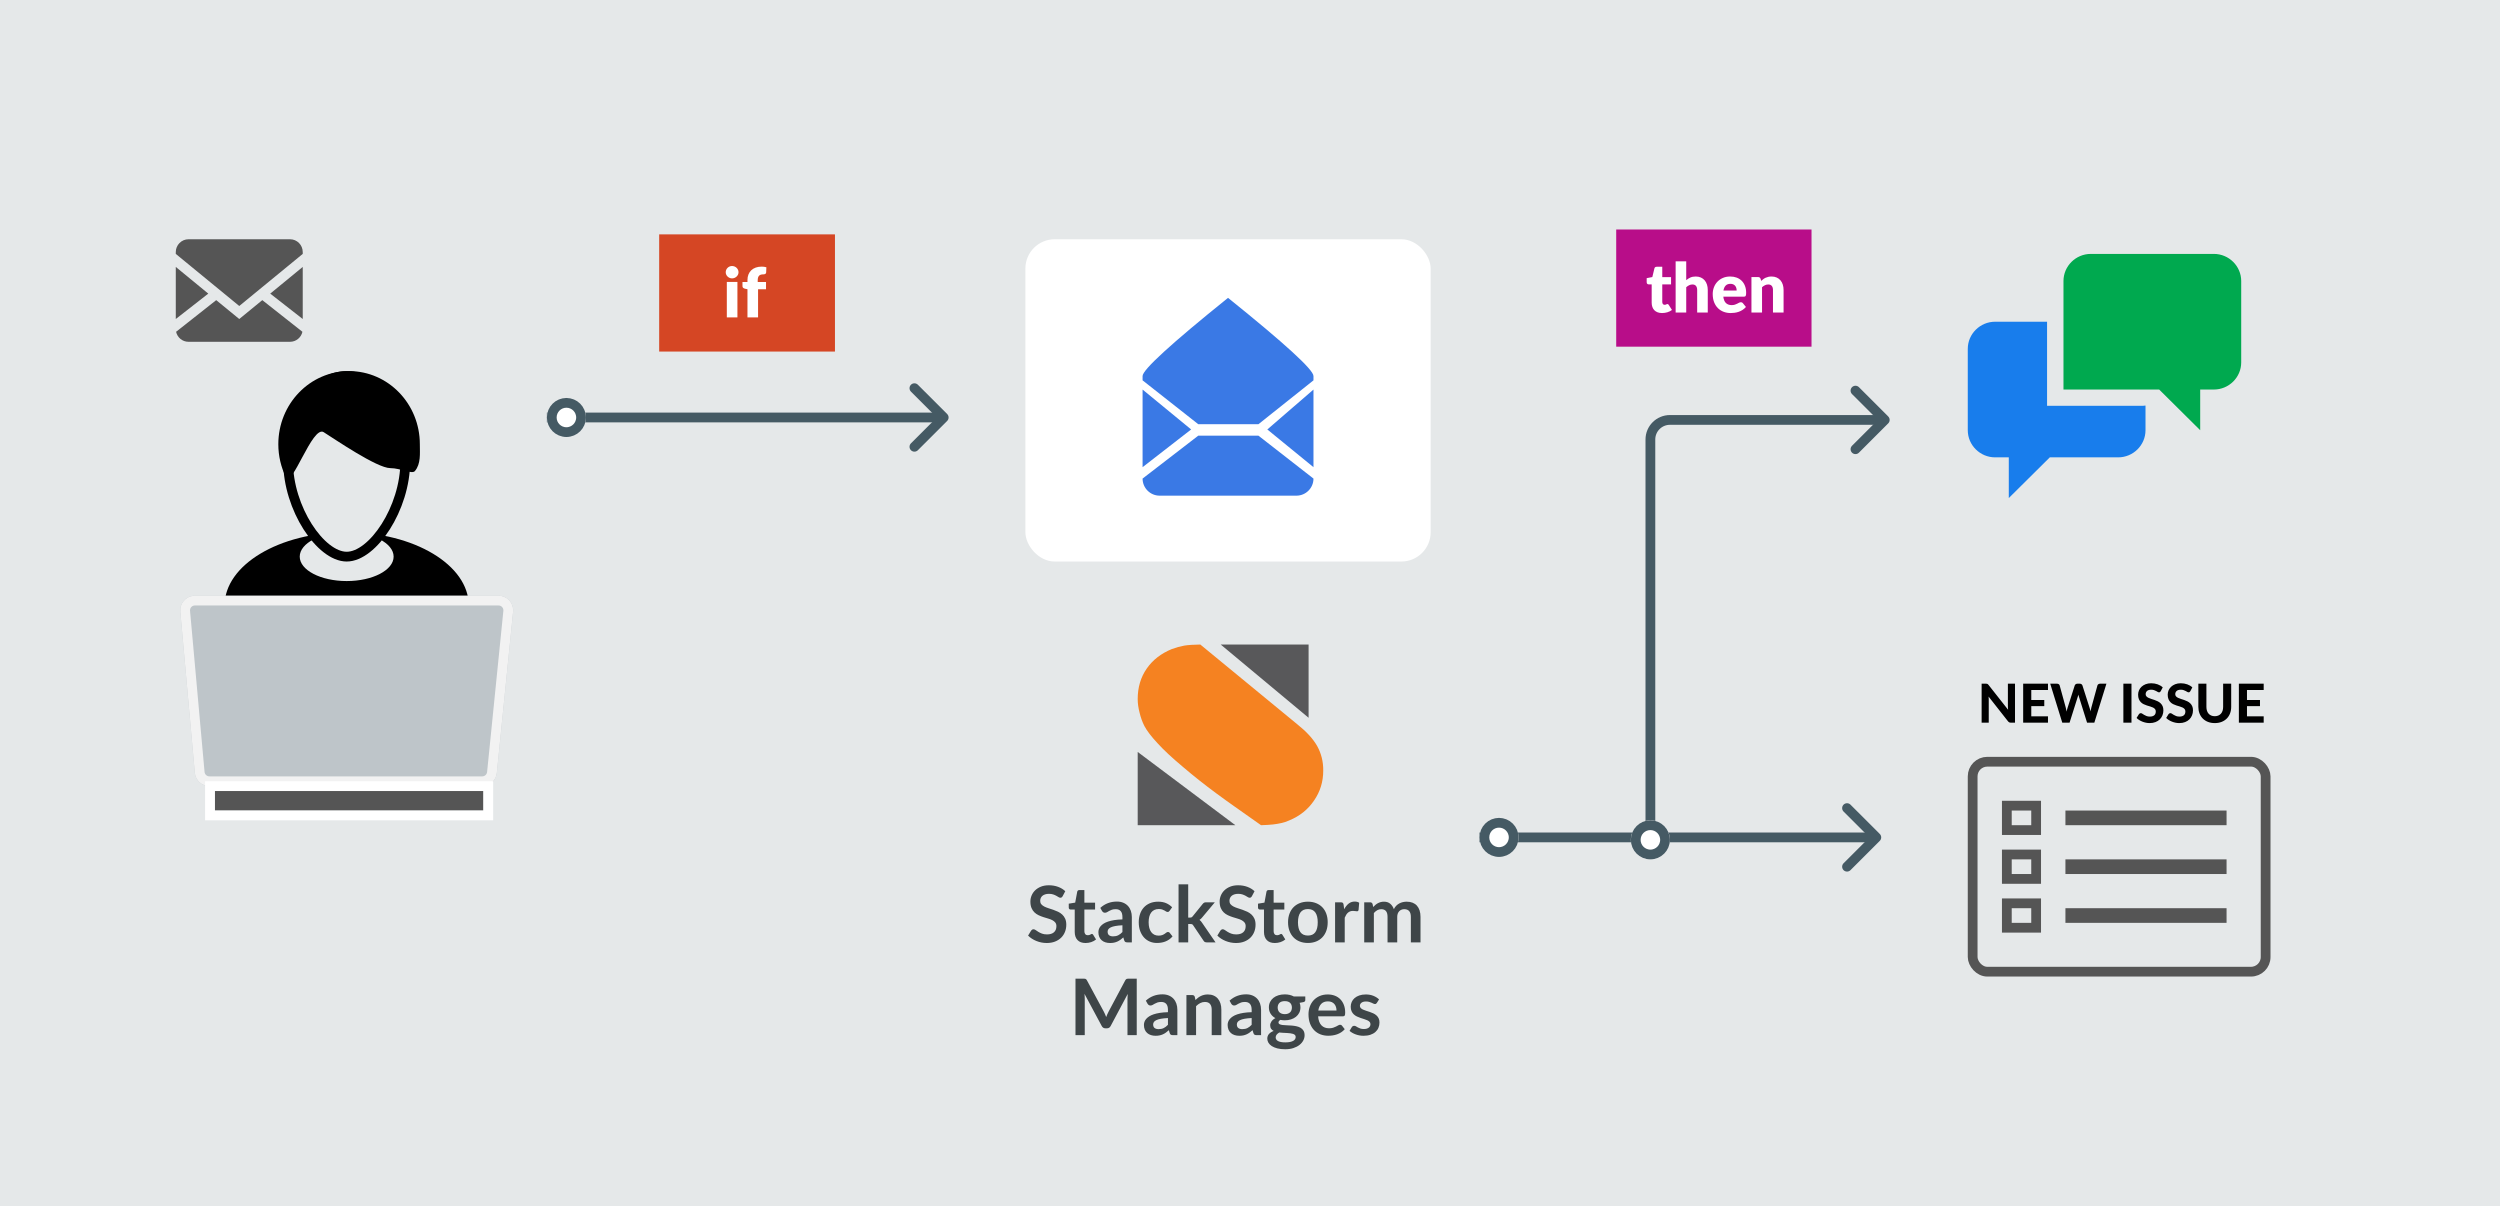
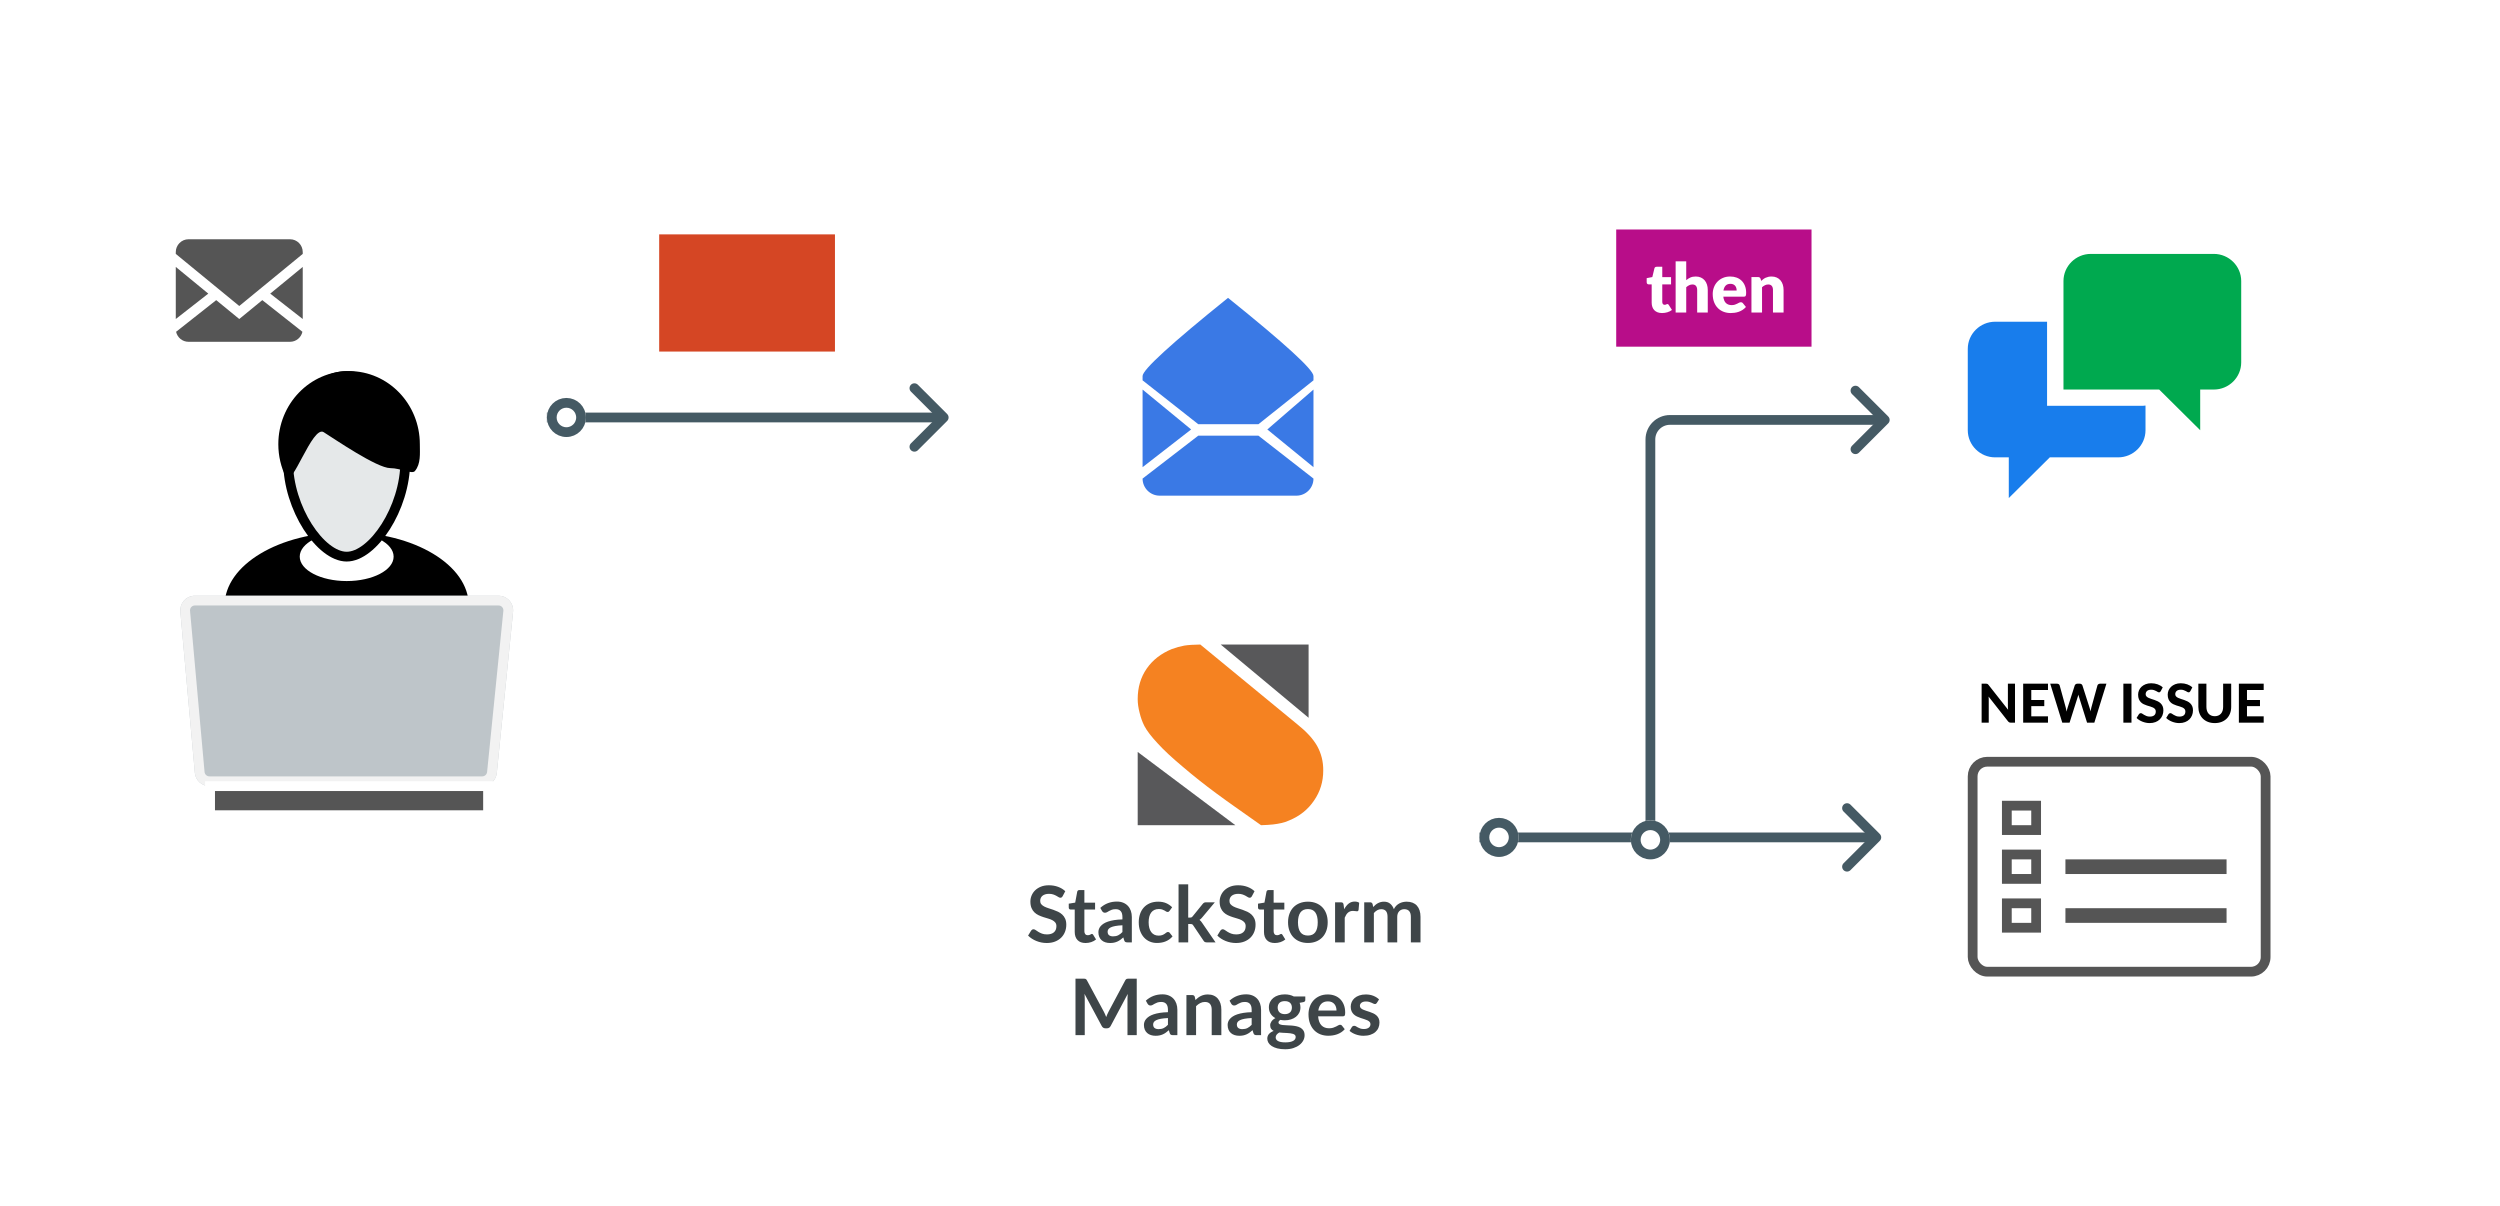
<svg xmlns="http://www.w3.org/2000/svg" xmlns:xlink="http://www.w3.org/1999/xlink" width="512" height="247" viewBox="0 0 512 247">
  <defs>
    <path id="stackstorm-manages-a" d="M4,20.125 C6.209,20.125 8,18.334 8,16.125 C8,13.916 6.209,12.125 4,12.125 C1.791,12.125 0,13.916 0,16.125 C0,18.334 1.791,20.125 4,20.125 Z" />
    <path id="stackstorm-manages-b" d="M4,20.125 C6.209,20.125 8,18.334 8,16.125 C8,13.916 6.209,12.125 4,12.125 C1.791,12.125 0,13.916 0,16.125 C0,18.334 1.791,20.125 4,20.125 Z" />
    <path id="stackstorm-manages-c" d="M3.916,46 L66.095,46 C67.752,46 69.095,47.343 69.095,49 C69.095,49.101 69.09,49.201 69.08,49.301 L65.749,82.301 C65.594,83.834 64.304,85 62.764,85 L6.889,85 C5.337,85 4.041,83.816 3.901,82.269 L0.928,49.269 C0.779,47.619 1.996,46.161 3.646,46.012 C3.736,46.004 3.826,46 3.916,46 Z" />
    <rect id="stackstorm-manages-d" width="55" height="4" x="8" y="86" />
    <circle id="stackstorm-manages-e" cx="4" cy="4" r="4" />
  </defs>
  <g fill="none" fill-rule="evenodd">
-     <rect width="512" height="247" fill="#E5E8E9" />
    <g transform="translate(36 47)">
      <g transform="translate(267 108.375)">
        <polyline stroke="#455A64" stroke-linecap="round" stroke-linejoin="round" stroke-width="2" points="75.271 10.125 81.271 16.125 75.271 22.125" />
        <path stroke="#455A64" stroke-width="2" d="M81.271,16.125 L0,16.125" />
        <use fill="#FFF" xlink:href="#stackstorm-manages-a" />
-         <path stroke="#455A64" stroke-width="2" d="M4,19.125 C5.657,19.125 7,17.782 7,16.125 C7,14.468 5.657,13.125 4,13.125 C2.343,13.125 1,14.468 1,16.125 C1,17.782 2.343,19.125 4,19.125 Z" />
+         <path stroke="#455A64" stroke-width="2" d="M4,19.125 C5.657,19.125 7,17.782 7,16.125 C7,14.468 5.657,13.125 4,13.125 C2.343,13.125 1,14.468 1,16.125 C1,17.782 2.343,19.125 4,19.125 " />
      </g>
      <g transform="translate(295)">
        <rect width="40" height="24" fill="#B80D89" />
        <path fill="#FFF" d="M9.391,17.112 C9.046,17.112 8.741,17.062 8.477,16.962 C8.214,16.861 7.992,16.719 7.812,16.535 C7.633,16.35 7.496,16.127 7.403,15.866 C7.31,15.605 7.263,15.313 7.263,14.991 L7.263,11.239 L6.647,11.239 C6.535,11.239 6.439,11.203 6.36,11.13 C6.281,11.058 6.241,10.952 6.241,10.812 L6.241,9.965 L7.396,9.741 L7.823,7.97 C7.879,7.746 8.038,7.634 8.299,7.634 L9.433,7.634 L9.433,9.755 L11.232,9.755 L11.232,11.239 L9.433,11.239 L9.433,14.844 C9.433,15.012 9.474,15.151 9.556,15.261 C9.637,15.37 9.755,15.425 9.909,15.425 C9.988,15.425 10.055,15.417 10.108,15.4 C10.162,15.384 10.209,15.366 10.248,15.345 C10.288,15.323 10.325,15.305 10.361,15.289 C10.396,15.272 10.436,15.264 10.483,15.264 C10.548,15.264 10.601,15.279 10.64,15.309 C10.68,15.34 10.721,15.388 10.763,15.453 L11.421,16.482 C11.141,16.692 10.826,16.849 10.476,16.954 C10.126,17.06 9.764,17.112 9.391,17.112 Z M14.34,10.378 C14.601,10.154 14.885,9.973 15.191,9.835 C15.496,9.698 15.861,9.629 16.286,9.629 C16.683,9.629 17.034,9.698 17.34,9.835 C17.645,9.973 17.903,10.164 18.113,10.409 C18.323,10.655 18.482,10.946 18.589,11.284 C18.696,11.623 18.75,11.99 18.75,12.387 L18.75,17 L16.58,17 L16.58,12.387 C16.58,12.032 16.498,11.756 16.335,11.557 C16.172,11.359 15.931,11.26 15.614,11.26 C15.376,11.26 15.153,11.31 14.945,11.411 C14.738,11.511 14.536,11.647 14.34,11.82 L14.34,17 L12.17,17 L12.17,6.521 L14.34,6.521 L14.34,10.378 Z M24.665,12.499 C24.665,12.326 24.643,12.158 24.599,11.995 C24.554,11.832 24.482,11.686 24.381,11.557 C24.281,11.429 24.149,11.325 23.986,11.246 C23.823,11.167 23.624,11.127 23.391,11.127 C22.98,11.127 22.658,11.245 22.425,11.48 C22.192,11.716 22.038,12.056 21.963,12.499 L24.665,12.499 Z M21.935,13.759 C22.005,14.366 22.189,14.805 22.488,15.079 C22.787,15.352 23.172,15.488 23.643,15.488 C23.895,15.488 24.112,15.458 24.294,15.397 C24.476,15.336 24.638,15.269 24.78,15.194 C24.923,15.119 25.053,15.052 25.172,14.991 C25.292,14.93 25.416,14.9 25.547,14.9 C25.72,14.9 25.85,14.963 25.939,15.089 L26.569,15.866 C26.345,16.123 26.104,16.331 25.845,16.492 C25.585,16.654 25.32,16.779 25.047,16.87 C24.773,16.962 24.501,17.024 24.227,17.059 C23.954,17.095 23.694,17.112 23.447,17.112 C22.938,17.112 22.461,17.029 22.015,16.863 C21.57,16.698 21.18,16.452 20.846,16.125 C20.513,15.798 20.249,15.392 20.055,14.907 C19.862,14.422 19.765,13.857 19.765,13.213 C19.765,12.728 19.848,12.268 20.014,11.834 C20.179,11.4 20.417,11.02 20.727,10.693 C21.038,10.366 21.413,10.107 21.855,9.916 C22.296,9.725 22.794,9.629 23.349,9.629 C23.83,9.629 24.269,9.704 24.669,9.853 C25.068,10.002 25.41,10.219 25.698,10.504 C25.985,10.789 26.208,11.137 26.369,11.55 C26.531,11.964 26.611,12.431 26.611,12.954 C26.611,13.117 26.604,13.25 26.59,13.353 C26.576,13.456 26.55,13.537 26.513,13.598 C26.476,13.659 26.426,13.701 26.363,13.724 C26.299,13.747 26.219,13.759 26.121,13.759 L21.935,13.759 Z M29.698,10.525 C29.838,10.394 29.983,10.273 30.132,10.161 C30.281,10.049 30.441,9.955 30.611,9.877 C30.782,9.8 30.966,9.74 31.165,9.695 C31.363,9.651 31.579,9.629 31.812,9.629 C32.209,9.629 32.56,9.698 32.865,9.835 C33.171,9.973 33.429,10.164 33.639,10.409 C33.849,10.655 34.008,10.946 34.115,11.284 C34.222,11.623 34.276,11.99 34.276,12.387 L34.276,17 L32.106,17 L32.106,12.387 C32.106,12.032 32.024,11.756 31.861,11.557 C31.698,11.359 31.457,11.26 31.14,11.26 C30.902,11.26 30.679,11.31 30.471,11.411 C30.264,11.511 30.062,11.647 29.866,11.82 L29.866,17 L27.696,17 L27.696,9.741 L29.04,9.741 C29.311,9.741 29.488,9.862 29.572,10.105 L29.698,10.525 Z" />
      </g>
      <path fill="#3E4548" d="M181.632,136.536 C181.568,136.648 181.5,136.729 181.428,136.78 C181.356,136.831 181.267,136.856 181.16,136.856 C181.048,136.856 180.927,136.815 180.796,136.732 C180.665,136.649 180.509,136.557 180.328,136.456 C180.147,136.355 179.935,136.263 179.692,136.18 C179.449,136.097 179.163,136.056 178.832,136.056 C178.533,136.056 178.272,136.092 178.048,136.164 C177.824,136.236 177.636,136.336 177.484,136.464 C177.332,136.592 177.219,136.745 177.144,136.924 C177.069,137.103 177.032,137.299 177.032,137.512 C177.032,137.784 177.108,138.011 177.26,138.192 C177.412,138.373 177.613,138.528 177.864,138.656 C178.115,138.784 178.4,138.899 178.72,139 C179.04,139.101 179.368,139.209 179.704,139.324 C180.04,139.439 180.368,139.572 180.688,139.724 C181.008,139.876 181.293,140.068 181.544,140.3 C181.795,140.532 181.996,140.816 182.148,141.152 C182.3,141.488 182.376,141.896 182.376,142.376 C182.376,142.899 182.287,143.388 182.108,143.844 C181.929,144.3 181.668,144.697 181.324,145.036 C180.98,145.375 180.56,145.641 180.064,145.836 C179.568,146.031 179,146.128 178.36,146.128 C177.992,146.128 177.629,146.092 177.272,146.02 C176.915,145.948 176.572,145.845 176.244,145.712 C175.916,145.579 175.608,145.419 175.32,145.232 C175.032,145.045 174.776,144.837 174.552,144.608 L175.184,143.576 C175.237,143.501 175.307,143.439 175.392,143.388 C175.477,143.337 175.568,143.312 175.664,143.312 C175.797,143.312 175.941,143.367 176.096,143.476 C176.251,143.585 176.435,143.707 176.648,143.84 C176.861,143.973 177.111,144.095 177.396,144.204 C177.681,144.313 178.024,144.368 178.424,144.368 C179.037,144.368 179.512,144.223 179.848,143.932 C180.184,143.641 180.352,143.224 180.352,142.68 C180.352,142.376 180.276,142.128 180.124,141.936 C179.972,141.744 179.771,141.583 179.52,141.452 C179.269,141.321 178.984,141.211 178.664,141.12 C178.344,141.029 178.019,140.931 177.688,140.824 C177.357,140.717 177.032,140.589 176.712,140.44 C176.392,140.291 176.107,140.096 175.856,139.856 C175.605,139.616 175.404,139.316 175.252,138.956 C175.1,138.596 175.024,138.152 175.024,137.624 C175.024,137.203 175.108,136.792 175.276,136.392 C175.444,135.992 175.688,135.637 176.008,135.328 C176.328,135.019 176.723,134.771 177.192,134.584 C177.661,134.397 178.2,134.304 178.808,134.304 C179.491,134.304 180.12,134.411 180.696,134.624 C181.272,134.837 181.763,135.136 182.168,135.52 L181.632,136.536 Z M186.32,146.128 C185.605,146.128 185.057,145.927 184.676,145.524 C184.295,145.121 184.104,144.565 184.104,143.856 L184.104,139.272 L183.264,139.272 C183.157,139.272 183.067,139.237 182.992,139.168 C182.917,139.099 182.88,138.995 182.88,138.856 L182.88,138.072 L184.2,137.856 L184.616,135.616 C184.643,135.509 184.693,135.427 184.768,135.368 C184.843,135.309 184.939,135.28 185.056,135.28 L186.08,135.28 L186.08,137.864 L188.272,137.864 L188.272,139.272 L186.08,139.272 L186.08,143.72 C186.08,143.976 186.143,144.176 186.268,144.32 C186.393,144.464 186.565,144.536 186.784,144.536 C186.907,144.536 187.009,144.521 187.092,144.492 C187.175,144.463 187.247,144.432 187.308,144.4 C187.369,144.368 187.424,144.337 187.472,144.308 C187.52,144.279 187.568,144.264 187.616,144.264 C187.675,144.264 187.723,144.279 187.76,144.308 C187.797,144.337 187.837,144.381 187.88,144.44 L188.472,145.4 C188.184,145.64 187.853,145.821 187.48,145.944 C187.107,146.067 186.72,146.128 186.32,146.128 Z M193.872,142.496 C193.301,142.523 192.821,142.572 192.432,142.644 C192.043,142.716 191.731,142.808 191.496,142.92 C191.261,143.032 191.093,143.163 190.992,143.312 C190.891,143.461 190.84,143.624 190.84,143.8 C190.84,144.147 190.943,144.395 191.148,144.544 C191.353,144.693 191.621,144.768 191.952,144.768 C192.357,144.768 192.708,144.695 193.004,144.548 C193.3,144.401 193.589,144.179 193.872,143.88 L193.872,142.496 Z M189.344,138.936 C190.288,138.072 191.424,137.64 192.752,137.64 C193.232,137.64 193.661,137.719 194.04,137.876 C194.419,138.033 194.739,138.252 195,138.532 C195.261,138.812 195.46,139.147 195.596,139.536 C195.732,139.925 195.8,140.352 195.8,140.816 L195.8,146 L194.904,146 C194.717,146 194.573,145.972 194.472,145.916 C194.371,145.86 194.291,145.747 194.232,145.576 L194.056,144.984 C193.848,145.171 193.645,145.335 193.448,145.476 C193.251,145.617 193.045,145.736 192.832,145.832 C192.619,145.928 192.391,146.001 192.148,146.052 C191.905,146.103 191.637,146.128 191.344,146.128 C190.997,146.128 190.677,146.081 190.384,145.988 C190.091,145.895 189.837,145.755 189.624,145.568 C189.411,145.381 189.245,145.149 189.128,144.872 C189.011,144.595 188.952,144.272 188.952,143.904 C188.952,143.696 188.987,143.489 189.056,143.284 C189.125,143.079 189.239,142.883 189.396,142.696 C189.553,142.509 189.757,142.333 190.008,142.168 C190.259,142.003 190.567,141.859 190.932,141.736 C191.297,141.613 191.723,141.513 192.208,141.436 C192.693,141.359 193.248,141.312 193.872,141.296 L193.872,140.816 C193.872,140.267 193.755,139.86 193.52,139.596 C193.285,139.332 192.947,139.2 192.504,139.2 C192.184,139.2 191.919,139.237 191.708,139.312 C191.497,139.387 191.312,139.471 191.152,139.564 C190.992,139.657 190.847,139.741 190.716,139.816 C190.585,139.891 190.44,139.928 190.28,139.928 C190.141,139.928 190.024,139.892 189.928,139.82 C189.832,139.748 189.755,139.664 189.696,139.568 L189.344,138.936 Z M203.536,139.528 C203.477,139.603 203.42,139.661 203.364,139.704 C203.308,139.747 203.227,139.768 203.12,139.768 C203.019,139.768 202.92,139.737 202.824,139.676 C202.728,139.615 202.613,139.545 202.48,139.468 C202.347,139.391 202.188,139.321 202.004,139.26 C201.82,139.199 201.592,139.168 201.32,139.168 C200.973,139.168 200.669,139.231 200.408,139.356 C200.147,139.481 199.929,139.661 199.756,139.896 C199.583,140.131 199.453,140.415 199.368,140.748 C199.283,141.081 199.24,141.459 199.24,141.88 C199.24,142.317 199.287,142.707 199.38,143.048 C199.473,143.389 199.608,143.676 199.784,143.908 C199.96,144.14 200.173,144.316 200.424,144.436 C200.675,144.556 200.957,144.616 201.272,144.616 C201.587,144.616 201.841,144.577 202.036,144.5 C202.231,144.423 202.395,144.337 202.528,144.244 C202.661,144.151 202.777,144.065 202.876,143.988 C202.975,143.911 203.085,143.872 203.208,143.872 C203.368,143.872 203.488,143.933 203.568,144.056 L204.136,144.776 C203.917,145.032 203.68,145.247 203.424,145.42 C203.168,145.593 202.903,145.732 202.628,145.836 C202.353,145.94 202.071,146.013 201.78,146.056 C201.489,146.099 201.2,146.12 200.912,146.12 C200.405,146.12 199.928,146.025 199.48,145.836 C199.032,145.647 198.64,145.371 198.304,145.008 C197.968,144.645 197.703,144.201 197.508,143.676 C197.313,143.151 197.216,142.552 197.216,141.88 C197.216,141.277 197.303,140.719 197.476,140.204 C197.649,139.689 197.904,139.244 198.24,138.868 C198.576,138.492 198.992,138.197 199.488,137.984 C199.984,137.771 200.555,137.664 201.2,137.664 C201.813,137.664 202.351,137.763 202.812,137.96 C203.273,138.157 203.688,138.44 204.056,138.808 L203.536,139.528 Z M207.344,134.112 L207.344,140.92 L207.712,140.92 C207.845,140.92 207.951,140.903 208.028,140.868 C208.105,140.833 208.184,140.763 208.264,140.656 L210.304,138.136 C210.389,138.024 210.484,137.939 210.588,137.88 C210.692,137.821 210.827,137.792 210.992,137.792 L212.8,137.792 L210.248,140.84 C210.067,141.08 209.869,141.264 209.656,141.392 C209.768,141.472 209.868,141.565 209.956,141.672 C210.044,141.779 210.128,141.893 210.208,142.016 L212.944,146 L211.16,146 C211.005,146 210.872,145.975 210.76,145.924 C210.648,145.873 210.555,145.781 210.48,145.648 L208.384,142.536 C208.309,142.413 208.232,142.333 208.152,142.296 C208.072,142.259 207.952,142.24 207.792,142.24 L207.344,142.24 L207.344,146 L205.368,146 L205.368,134.112 L207.344,134.112 Z M220.392,136.536 C220.328,136.648 220.26,136.729 220.188,136.78 C220.116,136.831 220.027,136.856 219.92,136.856 C219.808,136.856 219.687,136.815 219.556,136.732 C219.425,136.649 219.269,136.557 219.088,136.456 C218.907,136.355 218.695,136.263 218.452,136.18 C218.209,136.097 217.923,136.056 217.592,136.056 C217.293,136.056 217.032,136.092 216.808,136.164 C216.584,136.236 216.396,136.336 216.244,136.464 C216.092,136.592 215.979,136.745 215.904,136.924 C215.829,137.103 215.792,137.299 215.792,137.512 C215.792,137.784 215.868,138.011 216.02,138.192 C216.172,138.373 216.373,138.528 216.624,138.656 C216.875,138.784 217.16,138.899 217.48,139 C217.8,139.101 218.128,139.209 218.464,139.324 C218.8,139.439 219.128,139.572 219.448,139.724 C219.768,139.876 220.053,140.068 220.304,140.3 C220.555,140.532 220.756,140.816 220.908,141.152 C221.06,141.488 221.136,141.896 221.136,142.376 C221.136,142.899 221.047,143.388 220.868,143.844 C220.689,144.3 220.428,144.697 220.084,145.036 C219.74,145.375 219.32,145.641 218.824,145.836 C218.328,146.031 217.76,146.128 217.12,146.128 C216.752,146.128 216.389,146.092 216.032,146.02 C215.675,145.948 215.332,145.845 215.004,145.712 C214.676,145.579 214.368,145.419 214.08,145.232 C213.792,145.045 213.536,144.837 213.312,144.608 L213.944,143.576 C213.997,143.501 214.067,143.439 214.152,143.388 C214.237,143.337 214.328,143.312 214.424,143.312 C214.557,143.312 214.701,143.367 214.856,143.476 C215.011,143.585 215.195,143.707 215.408,143.84 C215.621,143.973 215.871,144.095 216.156,144.204 C216.441,144.313 216.784,144.368 217.184,144.368 C217.797,144.368 218.272,144.223 218.608,143.932 C218.944,143.641 219.112,143.224 219.112,142.68 C219.112,142.376 219.036,142.128 218.884,141.936 C218.732,141.744 218.531,141.583 218.28,141.452 C218.029,141.321 217.744,141.211 217.424,141.12 C217.104,141.029 216.779,140.931 216.448,140.824 C216.117,140.717 215.792,140.589 215.472,140.44 C215.152,140.291 214.867,140.096 214.616,139.856 C214.365,139.616 214.164,139.316 214.012,138.956 C213.86,138.596 213.784,138.152 213.784,137.624 C213.784,137.203 213.868,136.792 214.036,136.392 C214.204,135.992 214.448,135.637 214.768,135.328 C215.088,135.019 215.483,134.771 215.952,134.584 C216.421,134.397 216.96,134.304 217.568,134.304 C218.251,134.304 218.88,134.411 219.456,134.624 C220.032,134.837 220.523,135.136 220.928,135.52 L220.392,136.536 Z M225.08,146.128 C224.365,146.128 223.817,145.927 223.436,145.524 C223.055,145.121 222.864,144.565 222.864,143.856 L222.864,139.272 L222.024,139.272 C221.917,139.272 221.827,139.237 221.752,139.168 C221.677,139.099 221.64,138.995 221.64,138.856 L221.64,138.072 L222.96,137.856 L223.376,135.616 C223.403,135.509 223.453,135.427 223.528,135.368 C223.603,135.309 223.699,135.28 223.816,135.28 L224.84,135.28 L224.84,137.864 L227.032,137.864 L227.032,139.272 L224.84,139.272 L224.84,143.72 C224.84,143.976 224.903,144.176 225.028,144.32 C225.153,144.464 225.325,144.536 225.544,144.536 C225.667,144.536 225.769,144.521 225.852,144.492 C225.935,144.463 226.007,144.432 226.068,144.4 C226.129,144.368 226.184,144.337 226.232,144.308 C226.28,144.279 226.328,144.264 226.376,144.264 C226.435,144.264 226.483,144.279 226.52,144.308 C226.557,144.337 226.597,144.381 226.64,144.44 L227.232,145.4 C226.944,145.64 226.613,145.821 226.24,145.944 C225.867,146.067 225.48,146.128 225.08,146.128 Z M231.864,137.664 C232.472,137.664 233.025,137.763 233.524,137.96 C234.023,138.157 234.449,138.437 234.804,138.8 C235.159,139.163 235.432,139.605 235.624,140.128 C235.816,140.651 235.912,141.235 235.912,141.88 C235.912,142.531 235.816,143.117 235.624,143.64 C235.432,144.163 235.159,144.608 234.804,144.976 C234.449,145.344 234.023,145.627 233.524,145.824 C233.025,146.021 232.472,146.12 231.864,146.12 C231.251,146.12 230.693,146.021 230.192,145.824 C229.691,145.627 229.263,145.344 228.908,144.976 C228.553,144.608 228.279,144.163 228.084,143.64 C227.889,143.117 227.792,142.531 227.792,141.88 C227.792,141.235 227.889,140.651 228.084,140.128 C228.279,139.605 228.553,139.163 228.908,138.8 C229.263,138.437 229.691,138.157 230.192,137.96 C230.693,137.763 231.251,137.664 231.864,137.664 Z M231.864,144.6 C232.547,144.6 233.052,144.371 233.38,143.912 C233.708,143.453 233.872,142.781 233.872,141.896 C233.872,141.011 233.708,140.336 233.38,139.872 C233.052,139.408 232.547,139.176 231.864,139.176 C231.171,139.176 230.657,139.409 230.324,139.876 C229.991,140.343 229.824,141.016 229.824,141.896 C229.824,142.776 229.991,143.447 230.324,143.908 C230.657,144.369 231.171,144.6 231.864,144.6 Z M239.288,139.216 C239.544,138.725 239.848,138.34 240.2,138.06 C240.552,137.78 240.968,137.64 241.448,137.64 C241.827,137.64 242.131,137.723 242.36,137.888 L242.232,139.368 C242.205,139.464 242.167,139.532 242.116,139.572 C242.065,139.612 241.997,139.632 241.912,139.632 C241.832,139.632 241.713,139.619 241.556,139.592 C241.399,139.565 241.245,139.552 241.096,139.552 C240.877,139.552 240.683,139.584 240.512,139.648 C240.341,139.712 240.188,139.804 240.052,139.924 C239.916,140.044 239.796,140.189 239.692,140.36 C239.588,140.531 239.491,140.725 239.4,140.944 L239.4,146 L237.424,146 L237.424,137.792 L238.584,137.792 C238.787,137.792 238.928,137.828 239.008,137.9 C239.088,137.972 239.141,138.101 239.168,138.288 L239.288,139.216 Z M243.392,146 L243.392,137.792 L244.6,137.792 C244.856,137.792 245.024,137.912 245.104,138.152 L245.232,138.76 C245.376,138.6 245.527,138.453 245.684,138.32 C245.841,138.187 246.009,138.072 246.188,137.976 C246.367,137.88 246.559,137.804 246.764,137.748 C246.969,137.692 247.195,137.664 247.44,137.664 C247.957,137.664 248.383,137.804 248.716,138.084 C249.049,138.364 249.299,138.736 249.464,139.2 C249.592,138.928 249.752,138.695 249.944,138.5 C250.136,138.305 250.347,138.147 250.576,138.024 C250.805,137.901 251.049,137.811 251.308,137.752 C251.567,137.693 251.827,137.664 252.088,137.664 C252.541,137.664 252.944,137.733 253.296,137.872 C253.648,138.011 253.944,138.213 254.184,138.48 C254.424,138.747 254.607,139.072 254.732,139.456 C254.857,139.84 254.92,140.28 254.92,140.776 L254.92,146 L252.944,146 L252.944,140.776 C252.944,140.253 252.829,139.86 252.6,139.596 C252.371,139.332 252.035,139.2 251.592,139.2 C251.389,139.2 251.201,139.235 251.028,139.304 C250.855,139.373 250.703,139.473 250.572,139.604 C250.441,139.735 250.339,139.899 250.264,140.096 C250.189,140.293 250.152,140.52 250.152,140.776 L250.152,146 L248.168,146 L248.168,140.776 C248.168,140.227 248.057,139.827 247.836,139.576 C247.615,139.325 247.291,139.2 246.864,139.2 C246.576,139.2 246.308,139.271 246.06,139.412 C245.812,139.553 245.581,139.747 245.368,139.992 L245.368,146 L243.392,146 Z M196.804,153.432 L196.804,165 L194.908,165 L194.908,157.528 C194.908,157.229 194.924,156.907 194.956,156.56 L191.46,163.128 C191.295,163.443 191.041,163.6 190.7,163.6 L190.396,163.6 C190.055,163.6 189.801,163.443 189.636,163.128 L186.1,156.536 C186.116,156.712 186.129,156.885 186.14,157.056 C186.151,157.227 186.156,157.384 186.156,157.528 L186.156,165 L184.26,165 L184.26,153.432 L185.884,153.432 C185.98,153.432 186.063,153.435 186.132,153.44 C186.201,153.445 186.264,153.459 186.32,153.48 C186.376,153.501 186.427,153.536 186.472,153.584 C186.517,153.632 186.561,153.696 186.604,153.776 L190.068,160.2 C190.159,160.371 190.243,160.547 190.32,160.728 C190.397,160.909 190.473,161.096 190.548,161.288 C190.623,161.091 190.7,160.9 190.78,160.716 C190.86,160.532 190.945,160.355 191.036,160.184 L194.452,153.776 C194.495,153.696 194.54,153.632 194.588,153.584 C194.636,153.536 194.688,153.501 194.744,153.48 C194.8,153.459 194.863,153.445 194.932,153.44 C195.001,153.435 195.084,153.432 195.18,153.432 L196.804,153.432 Z M203.196,161.496 C202.625,161.523 202.145,161.572 201.756,161.644 C201.367,161.716 201.055,161.808 200.82,161.92 C200.585,162.032 200.417,162.163 200.316,162.312 C200.215,162.461 200.164,162.624 200.164,162.8 C200.164,163.147 200.267,163.395 200.472,163.544 C200.677,163.693 200.945,163.768 201.276,163.768 C201.681,163.768 202.032,163.695 202.328,163.548 C202.624,163.401 202.913,163.179 203.196,162.88 L203.196,161.496 Z M198.668,157.936 C199.612,157.072 200.748,156.64 202.076,156.64 C202.556,156.64 202.985,156.719 203.364,156.876 C203.743,157.033 204.063,157.252 204.324,157.532 C204.585,157.812 204.784,158.147 204.92,158.536 C205.056,158.925 205.124,159.352 205.124,159.816 L205.124,165 L204.228,165 C204.041,165 203.897,164.972 203.796,164.916 C203.695,164.86 203.615,164.747 203.556,164.576 L203.38,163.984 C203.172,164.171 202.969,164.335 202.772,164.476 C202.575,164.617 202.369,164.736 202.156,164.832 C201.943,164.928 201.715,165.001 201.472,165.052 C201.229,165.103 200.961,165.128 200.668,165.128 C200.321,165.128 200.001,165.081 199.708,164.988 C199.415,164.895 199.161,164.755 198.948,164.568 C198.735,164.381 198.569,164.149 198.452,163.872 C198.335,163.595 198.276,163.272 198.276,162.904 C198.276,162.696 198.311,162.489 198.38,162.284 C198.449,162.079 198.563,161.883 198.72,161.696 C198.877,161.509 199.081,161.333 199.332,161.168 C199.583,161.003 199.891,160.859 200.256,160.736 C200.621,160.613 201.047,160.513 201.532,160.436 C202.017,160.359 202.572,160.312 203.196,160.296 L203.196,159.816 C203.196,159.267 203.079,158.86 202.844,158.596 C202.609,158.332 202.271,158.2 201.828,158.2 C201.508,158.2 201.243,158.237 201.032,158.312 C200.821,158.387 200.636,158.471 200.476,158.564 C200.316,158.657 200.171,158.741 200.04,158.816 C199.909,158.891 199.764,158.928 199.604,158.928 C199.465,158.928 199.348,158.892 199.252,158.82 C199.156,158.748 199.079,158.664 199.02,158.568 L198.668,157.936 Z M208.828,157.8 C208.993,157.635 209.168,157.481 209.352,157.34 C209.536,157.199 209.731,157.079 209.936,156.98 C210.141,156.881 210.361,156.804 210.596,156.748 C210.831,156.692 211.087,156.664 211.364,156.664 C211.812,156.664 212.209,156.74 212.556,156.892 C212.903,157.044 213.192,157.257 213.424,157.532 C213.656,157.807 213.832,158.135 213.952,158.516 C214.072,158.897 214.132,159.317 214.132,159.776 L214.132,165 L212.156,165 L212.156,159.776 C212.156,159.275 212.041,158.887 211.812,158.612 C211.583,158.337 211.233,158.2 210.764,158.2 C210.423,158.2 210.103,158.277 209.804,158.432 C209.505,158.587 209.223,158.797 208.956,159.064 L208.956,165 L206.98,165 L206.98,156.792 L208.188,156.792 C208.444,156.792 208.612,156.912 208.692,157.152 L208.828,157.8 Z M220.34,161.496 C219.769,161.523 219.289,161.572 218.9,161.644 C218.511,161.716 218.199,161.808 217.964,161.92 C217.729,162.032 217.561,162.163 217.46,162.312 C217.359,162.461 217.308,162.624 217.308,162.8 C217.308,163.147 217.411,163.395 217.616,163.544 C217.821,163.693 218.089,163.768 218.42,163.768 C218.825,163.768 219.176,163.695 219.472,163.548 C219.768,163.401 220.057,163.179 220.34,162.88 L220.34,161.496 Z M215.812,157.936 C216.756,157.072 217.892,156.64 219.22,156.64 C219.7,156.64 220.129,156.719 220.508,156.876 C220.887,157.033 221.207,157.252 221.468,157.532 C221.729,157.812 221.928,158.147 222.064,158.536 C222.2,158.925 222.268,159.352 222.268,159.816 L222.268,165 L221.372,165 C221.185,165 221.041,164.972 220.94,164.916 C220.839,164.86 220.759,164.747 220.7,164.576 L220.524,163.984 C220.316,164.171 220.113,164.335 219.916,164.476 C219.719,164.617 219.513,164.736 219.3,164.832 C219.087,164.928 218.859,165.001 218.616,165.052 C218.373,165.103 218.105,165.128 217.812,165.128 C217.465,165.128 217.145,165.081 216.852,164.988 C216.559,164.895 216.305,164.755 216.092,164.568 C215.879,164.381 215.713,164.149 215.596,163.872 C215.479,163.595 215.42,163.272 215.42,162.904 C215.42,162.696 215.455,162.489 215.524,162.284 C215.593,162.079 215.707,161.883 215.864,161.696 C216.021,161.509 216.225,161.333 216.476,161.168 C216.727,161.003 217.035,160.859 217.4,160.736 C217.765,160.613 218.191,160.513 218.676,160.436 C219.161,160.359 219.716,160.312 220.34,160.296 L220.34,159.816 C220.34,159.267 220.223,158.86 219.988,158.596 C219.753,158.332 219.415,158.2 218.972,158.2 C218.652,158.2 218.387,158.237 218.176,158.312 C217.965,158.387 217.78,158.471 217.62,158.564 C217.46,158.657 217.315,158.741 217.184,158.816 C217.053,158.891 216.908,158.928 216.748,158.928 C216.609,158.928 216.492,158.892 216.396,158.82 C216.3,158.748 216.223,158.664 216.164,158.568 L215.812,157.936 Z M227.124,160.696 C227.369,160.696 227.583,160.663 227.764,160.596 C227.945,160.529 228.096,160.437 228.216,160.32 C228.336,160.203 228.427,160.061 228.488,159.896 C228.549,159.731 228.58,159.549 228.58,159.352 C228.58,158.947 228.459,158.625 228.216,158.388 C227.973,158.151 227.609,158.032 227.124,158.032 C226.639,158.032 226.275,158.151 226.032,158.388 C225.789,158.625 225.668,158.947 225.668,159.352 C225.668,159.544 225.699,159.723 225.76,159.888 C225.821,160.053 225.912,160.196 226.032,160.316 C226.152,160.436 226.304,160.529 226.488,160.596 C226.672,160.663 226.884,160.696 227.124,160.696 Z M229.356,165.368 C229.356,165.208 229.308,165.077 229.212,164.976 C229.116,164.875 228.985,164.796 228.82,164.74 C228.655,164.684 228.461,164.643 228.24,164.616 C228.019,164.589 227.784,164.569 227.536,164.556 C227.288,164.543 227.032,164.531 226.768,164.52 C226.504,164.509 226.247,164.488 225.996,164.456 C225.777,164.579 225.6,164.723 225.464,164.888 C225.328,165.053 225.26,165.245 225.26,165.464 C225.26,165.608 225.296,165.743 225.368,165.868 C225.44,165.993 225.555,166.101 225.712,166.192 C225.869,166.283 226.073,166.353 226.324,166.404 C226.575,166.455 226.881,166.48 227.244,166.48 C227.612,166.48 227.929,166.452 228.196,166.396 C228.463,166.34 228.683,166.263 228.856,166.164 C229.029,166.065 229.156,165.948 229.236,165.812 C229.316,165.676 229.356,165.528 229.356,165.368 Z M231.324,157.072 L231.324,157.808 C231.324,158.043 231.183,158.187 230.9,158.24 L230.164,158.376 C230.276,158.659 230.332,158.968 230.332,159.304 C230.332,159.709 230.251,160.076 230.088,160.404 C229.925,160.732 229.7,161.011 229.412,161.24 C229.124,161.469 228.784,161.647 228.392,161.772 C228,161.897 227.577,161.96 227.124,161.96 C226.964,161.96 226.809,161.952 226.66,161.936 C226.511,161.92 226.364,161.899 226.22,161.872 C225.964,162.027 225.836,162.2 225.836,162.392 C225.836,162.557 225.912,162.679 226.064,162.756 C226.216,162.833 226.417,162.888 226.668,162.92 C226.919,162.952 227.204,162.972 227.524,162.98 C227.844,162.988 228.172,163.005 228.508,163.032 C228.844,163.059 229.172,163.105 229.492,163.172 C229.812,163.239 230.097,163.344 230.348,163.488 C230.599,163.632 230.8,163.828 230.952,164.076 C231.104,164.324 231.18,164.643 231.18,165.032 C231.18,165.395 231.091,165.747 230.912,166.088 C230.733,166.429 230.475,166.733 230.136,167 C229.797,167.267 229.381,167.481 228.888,167.644 C228.395,167.807 227.833,167.888 227.204,167.888 C226.585,167.888 226.047,167.828 225.588,167.708 C225.129,167.588 224.748,167.428 224.444,167.228 C224.14,167.028 223.913,166.797 223.764,166.536 C223.615,166.275 223.54,166.003 223.54,165.72 C223.54,165.336 223.656,165.015 223.888,164.756 C224.12,164.497 224.439,164.291 224.844,164.136 C224.625,164.024 224.452,163.875 224.324,163.688 C224.196,163.501 224.132,163.256 224.132,162.952 C224.132,162.829 224.155,162.703 224.2,162.572 C224.245,162.441 224.312,162.312 224.4,162.184 C224.488,162.056 224.599,161.935 224.732,161.82 C224.865,161.705 225.023,161.603 225.204,161.512 C224.788,161.288 224.461,160.989 224.224,160.616 C223.987,160.243 223.868,159.805 223.868,159.304 C223.868,158.899 223.949,158.532 224.112,158.204 C224.275,157.876 224.501,157.596 224.792,157.364 C225.083,157.132 225.427,156.955 225.824,156.832 C226.221,156.709 226.655,156.648 227.124,156.648 C227.476,156.648 227.807,156.684 228.116,156.756 C228.425,156.828 228.708,156.933 228.964,157.072 L231.324,157.072 Z M237.716,159.952 C237.716,159.696 237.68,159.455 237.608,159.228 C237.536,159.001 237.428,158.803 237.284,158.632 C237.14,158.461 236.957,158.327 236.736,158.228 C236.515,158.129 236.257,158.08 235.964,158.08 C235.393,158.08 234.944,158.243 234.616,158.568 C234.288,158.893 234.079,159.355 233.988,159.952 L237.716,159.952 Z M233.948,161.144 C233.98,161.565 234.055,161.929 234.172,162.236 C234.289,162.543 234.444,162.796 234.636,162.996 C234.828,163.196 235.056,163.345 235.32,163.444 C235.584,163.543 235.876,163.592 236.196,163.592 C236.516,163.592 236.792,163.555 237.024,163.48 C237.256,163.405 237.459,163.323 237.632,163.232 C237.805,163.141 237.957,163.059 238.088,162.984 C238.219,162.909 238.345,162.872 238.468,162.872 C238.633,162.872 238.756,162.933 238.836,163.056 L239.404,163.776 C239.185,164.032 238.94,164.247 238.668,164.42 C238.396,164.593 238.112,164.732 237.816,164.836 C237.52,164.94 237.219,165.013 236.912,165.056 C236.605,165.099 236.308,165.12 236.02,165.12 C235.449,165.12 234.919,165.025 234.428,164.836 C233.937,164.647 233.511,164.367 233.148,163.996 C232.785,163.625 232.5,163.167 232.292,162.62 C232.084,162.073 231.98,161.44 231.98,160.72 C231.98,160.16 232.071,159.633 232.252,159.14 C232.433,158.647 232.693,158.217 233.032,157.852 C233.371,157.487 233.784,157.197 234.272,156.984 C234.76,156.771 235.311,156.664 235.924,156.664 C236.441,156.664 236.919,156.747 237.356,156.912 C237.793,157.077 238.169,157.319 238.484,157.636 C238.799,157.953 239.045,158.343 239.224,158.804 C239.403,159.265 239.492,159.792 239.492,160.384 C239.492,160.683 239.46,160.884 239.396,160.988 C239.332,161.092 239.209,161.144 239.028,161.144 L233.948,161.144 Z M245.98,158.392 C245.927,158.477 245.871,158.537 245.812,158.572 C245.753,158.607 245.679,158.624 245.588,158.624 C245.492,158.624 245.389,158.597 245.28,158.544 C245.171,158.491 245.044,158.431 244.9,158.364 C244.756,158.297 244.592,158.237 244.408,158.184 C244.224,158.131 244.007,158.104 243.756,158.104 C243.367,158.104 243.061,158.187 242.84,158.352 C242.619,158.517 242.508,158.733 242.508,159 C242.508,159.176 242.565,159.324 242.68,159.444 C242.795,159.564 242.947,159.669 243.136,159.76 C243.325,159.851 243.54,159.932 243.78,160.004 C244.02,160.076 244.264,160.155 244.512,160.24 C244.76,160.325 245.004,160.423 245.244,160.532 C245.484,160.641 245.699,160.78 245.888,160.948 C246.077,161.116 246.229,161.317 246.344,161.552 C246.459,161.787 246.516,162.069 246.516,162.4 C246.516,162.795 246.445,163.159 246.304,163.492 C246.163,163.825 245.953,164.113 245.676,164.356 C245.399,164.599 245.056,164.788 244.648,164.924 C244.24,165.06 243.769,165.128 243.236,165.128 C242.953,165.128 242.677,165.103 242.408,165.052 C242.139,165.001 241.88,164.931 241.632,164.84 C241.384,164.749 241.155,164.643 240.944,164.52 C240.733,164.397 240.548,164.264 240.388,164.12 L240.844,163.368 C240.903,163.277 240.972,163.208 241.052,163.16 C241.132,163.112 241.233,163.088 241.356,163.088 C241.479,163.088 241.595,163.123 241.704,163.192 C241.813,163.261 241.94,163.336 242.084,163.416 C242.228,163.496 242.397,163.571 242.592,163.64 C242.787,163.709 243.033,163.744 243.332,163.744 C243.567,163.744 243.768,163.716 243.936,163.66 C244.104,163.604 244.243,163.531 244.352,163.44 C244.461,163.349 244.541,163.244 244.592,163.124 C244.643,163.004 244.668,162.88 244.668,162.752 C244.668,162.56 244.611,162.403 244.496,162.28 C244.381,162.157 244.229,162.051 244.04,161.96 C243.851,161.869 243.635,161.788 243.392,161.716 C243.149,161.644 242.901,161.565 242.648,161.48 C242.395,161.395 242.147,161.295 241.904,161.18 C241.661,161.065 241.445,160.92 241.256,160.744 C241.067,160.568 240.915,160.352 240.8,160.096 C240.685,159.84 240.628,159.531 240.628,159.168 C240.628,158.832 240.695,158.512 240.828,158.208 C240.961,157.904 241.157,157.639 241.416,157.412 C241.675,157.185 241.997,157.004 242.384,156.868 C242.771,156.732 243.217,156.664 243.724,156.664 C244.289,156.664 244.804,156.757 245.268,156.944 C245.732,157.131 246.119,157.376 246.428,157.68 L245.98,158.392 Z" />
      <g transform="translate(197 85)">
        <polygon fill="#58585A" points="35 0 17 0 35 15" />
        <polygon fill="#58585A" points="0 37 20 37 0 22" />
        <path fill="#F58221" d="M32.724,16.368 L12.824,0 C11.473,0.022 10.379,0.086 9.564,0.215 C8.728,0.366 7.87,0.603 6.991,0.926 C4.782,1.831 3.067,3.166 1.844,4.932 C0.622,6.698 0,8.765 0,11.178 C0,12.039 0.129,12.965 0.386,13.956 C0.622,14.946 0.944,15.851 1.372,16.691 C1.909,17.703 2.809,18.866 4.053,20.201 C5.318,21.601 7.034,23.195 9.2,25.004 C11.408,26.899 13.703,28.708 16.062,30.453 C17.52,31.53 18.785,32.434 19.857,33.188 C20.93,33.942 22.731,35.212 25.261,37 C26.226,36.978 27.041,36.914 27.706,36.849 C28.306,36.785 28.907,36.677 29.486,36.548 C29.915,36.462 30.429,36.289 31.008,36.031 C33.174,35.148 34.868,33.791 36.112,31.96 C37.377,30.13 37.999,28.084 37.999,25.822 C38.021,23.992 37.592,22.312 36.777,20.826 C35.962,19.361 34.611,17.875 32.724,16.368 Z" />
      </g>
      <rect width="83" height="66" x="174" y="2" fill="#FFF" rx="6" />
      <g transform="translate(99 1)">
        <rect width="36" height="24" fill="#D54624" />
-         <path fill="#FFF" d="M16.023,9.741 L16.023,17 L13.853,17 L13.853,9.741 L16.023,9.741 Z M16.247,7.753 C16.247,7.926 16.212,8.088 16.142,8.239 C16.072,8.391 15.976,8.524 15.855,8.639 C15.734,8.753 15.593,8.844 15.431,8.912 C15.27,8.979 15.099,9.013 14.917,9.013 C14.74,9.013 14.574,8.979 14.42,8.912 C14.266,8.844 14.13,8.753 14.011,8.639 C13.891,8.524 13.798,8.391 13.73,8.239 C13.663,8.088 13.629,7.926 13.629,7.753 C13.629,7.576 13.663,7.41 13.73,7.256 C13.798,7.102 13.891,6.967 14.011,6.85 C14.13,6.733 14.266,6.642 14.42,6.577 C14.574,6.512 14.74,6.479 14.917,6.479 C15.099,6.479 15.27,6.512 15.431,6.577 C15.593,6.642 15.734,6.733 15.855,6.85 C15.976,6.967 16.072,7.102 16.142,7.256 C16.212,7.41 16.247,7.576 16.247,7.753 Z M18.081,17 L18.081,11.232 L17.605,11.134 C17.442,11.097 17.31,11.038 17.209,10.959 C17.109,10.88 17.059,10.763 17.059,10.609 L17.059,9.755 L18.081,9.755 L18.081,9.342 C18.081,8.927 18.147,8.551 18.28,8.215 C18.414,7.879 18.605,7.592 18.855,7.354 C19.104,7.116 19.409,6.932 19.768,6.801 C20.127,6.67 20.536,6.605 20.993,6.605 C21.17,6.605 21.334,6.615 21.483,6.636 C21.632,6.658 21.789,6.691 21.952,6.738 L21.91,7.795 C21.905,7.87 21.887,7.931 21.854,7.981 C21.821,8.03 21.778,8.069 21.724,8.1 C21.671,8.13 21.614,8.152 21.553,8.166 C21.492,8.18 21.432,8.187 21.371,8.187 C21.18,8.187 21.009,8.206 20.86,8.243 C20.711,8.28 20.586,8.347 20.485,8.443 C20.385,8.538 20.309,8.664 20.258,8.82 C20.207,8.977 20.181,9.174 20.181,9.412 L20.181,9.755 L21.882,9.755 L21.882,11.239 L20.251,11.239 L20.251,17 L18.081,17 Z" />
      </g>
      <g transform="translate(76 22.375)">
        <polyline stroke="#455A64" stroke-linecap="round" stroke-linejoin="round" stroke-width="2" points="75.271 10.125 81.271 16.125 75.271 22.125" />
        <path stroke="#455A64" stroke-width="2" d="M81.271,16.125 L0,16.125" />
        <use fill="#FFF" xlink:href="#stackstorm-manages-b" />
        <path stroke="#455A64" stroke-width="2" d="M4,19.125 C5.657,19.125 7,17.782 7,16.125 C7,14.468 5.657,13.125 4,13.125 C2.343,13.125 1,14.468 1,16.125 C1,17.782 2.343,19.125 4,19.125 Z" />
      </g>
      <g transform="translate(0 29)">
        <path fill="#000" d="M35,63 C21.193,63 10,56.284 10,48 C10,39.716 21.193,33 35,33 C48.807,33 60,39.716 60,48 C60,56.284 48.807,63 35,63 Z M35,43 C40.31,43 44.615,40.761 44.615,38 C44.615,35.239 40.31,33 35,33 C29.69,33 25.385,35.239 25.385,38 C25.385,40.761 29.69,43 35,43 Z" />
        <path fill="#E5E8E9" stroke="#000" stroke-width="2" d="M35,38 C40.328,38 47,28.132 47,18.479 C47,8.825 41.627,1 35,1 C28.373,1 23,8.825 23,18.479 C23,28.132 29.672,38 35,38 Z" />
        <path fill="#000" d="M43.94,19.873 C46.074,19.873 48.38,21.192 48.978,20.465 C50.214,18.965 49.983,16.913 49.983,14.975 C49.983,6.704 43.495,0 35.491,0 C27.488,0 21,6.704 21,14.975 C21,17.383 21.55,19.659 22.528,21.675 C23.756,24.208 27.953,11.047 30.288,12.508 C32.475,13.877 41.196,19.873 43.94,19.873 Z" />
        <use fill="#BEC5C9" xlink:href="#stackstorm-manages-c" />
        <path stroke="#F2F2F2" stroke-width="2" d="M3.916,47 C3.856,47 3.796,47.003 3.736,47.008 C2.636,47.107 1.825,48.079 1.924,49.179 L4.897,82.179 C4.99,83.21 5.854,84 6.889,84 L62.764,84 C63.791,84 64.651,83.222 64.754,82.201 L68.085,49.201 C68.092,49.134 68.095,49.067 68.095,49 C68.095,47.895 67.2,47 66.095,47 L3.916,47 Z" />
        <g>
          <use fill="#555" xlink:href="#stackstorm-manages-d" />
          <rect width="57" height="6" x="7" y="85" stroke="#FFF" stroke-width="2" />
        </g>
      </g>
      <path fill="#555" fill-rule="nonzero" d="M26,3 L13,13.667 L0,3 L0,2.625 C0,1.181 1.17,0 2.6,0 L23.4,0 C24.837,0 26,1.175 26,2.625 L26,3 Z M26,5.667 L26,16.333 L19.344,11.133 L26,5.667 Z M25.937,18.951 C25.678,20.124 24.641,21 23.4,21 L2.6,21 C1.359,21 0.322,20.124 0.063,18.951 L8.281,12.467 L13,16.333 L17.719,12.467 L25.937,18.951 Z M0,16.333 L0,5.667 L6.656,11.133 L0,16.333 Z" transform="translate(0 2)" />
      <path fill="#3A79E5" fill-rule="nonzero" d="M35,16.895 L23.734,25.871 L11.395,25.871 L0,16.895 L0,16.013 C0,14.73 5.833,9.392 17.5,0 C29.167,9.386 35,14.724 35,16.013 L35,16.895 Z M35,18.782 L35,34.677 L25.548,26.954 L35,18.782 Z M35,37.013 C35,38.947 33.434,40.513 31.5,40.513 L3.5,40.513 C1.566,40.513 0,38.947 0,37.013 L11.395,28.23 L23.734,28.23 L35,37.013 Z M0,34.677 L0,18.782 L9.944,26.954 L0,34.677 Z" transform="translate(198 14)" />
      <g transform="translate(357 90)">
        <rect width="60" height="43" x="11" y="19" stroke="#555" stroke-width="2" rx="3" />
        <path fill="#000" d="M19.673,3.019 L19.673,11 L18.821,11 C18.692,11 18.584,10.979 18.496,10.937 C18.408,10.895 18.322,10.822 18.238,10.72 L14.261,5.66 C14.272,5.788 14.28,5.914 14.286,6.039 C14.291,6.164 14.294,6.279 14.294,6.386 L14.294,11 L12.837,11 L12.837,3.019 L13.706,3.019 C13.775,3.019 13.835,3.022 13.884,3.028 C13.934,3.033 13.979,3.046 14.019,3.066 C14.06,3.086 14.098,3.113 14.135,3.146 C14.171,3.179 14.212,3.223 14.256,3.278 L18.26,8.36 C18.245,8.221 18.234,8.086 18.227,7.956 C18.219,7.826 18.216,7.702 18.216,7.585 L18.216,3.019 L19.673,3.019 Z M23.006,4.312 L23.006,6.364 L25.668,6.364 L25.668,7.612 L23.006,7.612 L23.006,9.707 L26.427,9.707 L26.427,11 L21.345,11 L21.345,3.019 L26.427,3.019 L26.427,4.312 L23.006,4.312 Z M38.395,3.019 L35.92,11 L34.43,11 L32.796,5.78 C32.771,5.707 32.745,5.627 32.719,5.538 C32.694,5.45 32.67,5.357 32.648,5.258 C32.626,5.357 32.602,5.45 32.576,5.538 C32.551,5.627 32.525,5.707 32.499,5.78 L30.849,11 L29.353,11 L26.884,3.019 L28.27,3.019 C28.413,3.019 28.533,3.052 28.63,3.119 C28.727,3.185 28.79,3.272 28.82,3.382 L30.057,7.881 C30.087,8.006 30.117,8.141 30.148,8.286 C30.179,8.431 30.209,8.584 30.239,8.745 C30.272,8.58 30.307,8.426 30.343,8.283 C30.38,8.14 30.42,8.006 30.464,7.881 L31.905,3.382 C31.935,3.291 31.998,3.207 32.095,3.132 C32.192,3.057 32.31,3.019 32.45,3.019 L32.934,3.019 C33.077,3.019 33.193,3.053 33.283,3.121 C33.373,3.189 33.44,3.276 33.484,3.382 L34.919,7.881 C34.963,7.999 35.004,8.126 35.04,8.264 C35.077,8.401 35.112,8.547 35.145,8.701 C35.174,8.547 35.202,8.401 35.23,8.264 C35.258,8.126 35.286,7.999 35.315,7.881 L36.553,3.382 C36.578,3.287 36.641,3.203 36.74,3.13 C36.839,3.056 36.958,3.019 37.097,3.019 L38.395,3.019 Z M43.527,11 L41.866,11 L41.866,3.019 L43.527,3.019 L43.527,11 Z M49.522,4.548 C49.47,4.633 49.418,4.694 49.365,4.733 C49.312,4.771 49.243,4.79 49.159,4.79 C49.078,4.79 48.991,4.762 48.898,4.705 C48.804,4.648 48.695,4.587 48.57,4.521 C48.446,4.455 48.303,4.394 48.141,4.337 C47.98,4.28 47.791,4.252 47.575,4.252 C47.193,4.252 46.907,4.337 46.717,4.507 C46.526,4.678 46.431,4.9 46.431,5.176 C46.431,5.352 46.483,5.497 46.587,5.613 C46.692,5.728 46.829,5.828 47,5.912 C47.171,5.997 47.364,6.072 47.58,6.138 C47.797,6.204 48.018,6.276 48.246,6.355 C48.473,6.434 48.695,6.527 48.911,6.633 C49.128,6.739 49.321,6.873 49.492,7.035 C49.662,7.196 49.799,7.393 49.904,7.626 C50.009,7.859 50.061,8.142 50.061,8.476 C50.061,8.839 49.998,9.179 49.871,9.496 C49.744,9.813 49.562,10.09 49.324,10.326 C49.085,10.563 48.791,10.749 48.441,10.884 C48.091,11.02 47.694,11.088 47.25,11.088 C46.997,11.088 46.745,11.062 46.494,11.011 C46.243,10.96 46.001,10.888 45.768,10.796 C45.535,10.705 45.316,10.595 45.111,10.466 C44.905,10.338 44.726,10.195 44.572,10.037 L45.056,9.257 C45.096,9.198 45.149,9.149 45.215,9.111 C45.281,9.072 45.351,9.053 45.424,9.053 C45.523,9.053 45.628,9.09 45.738,9.163 C45.848,9.236 45.974,9.317 46.117,9.405 C46.26,9.493 46.426,9.574 46.615,9.647 C46.804,9.72 47.03,9.757 47.294,9.757 C47.679,9.757 47.977,9.669 48.188,9.493 C48.399,9.317 48.504,9.055 48.504,8.707 C48.504,8.505 48.452,8.342 48.347,8.217 C48.243,8.092 48.106,7.988 47.938,7.904 C47.769,7.819 47.577,7.747 47.36,7.686 C47.144,7.626 46.922,7.559 46.695,7.486 C46.467,7.412 46.246,7.324 46.029,7.221 C45.813,7.119 45.62,6.983 45.452,6.814 C45.283,6.646 45.147,6.437 45.042,6.188 C44.937,5.938 44.885,5.628 44.885,5.258 C44.885,4.961 44.944,4.673 45.061,4.394 C45.179,4.116 45.351,3.868 45.578,3.652 C45.806,3.436 46.085,3.262 46.417,3.13 C46.749,2.997 47.129,2.932 47.558,2.932 C48.039,2.932 48.483,3.006 48.892,3.154 C49.301,3.303 49.646,3.509 49.929,3.773 L49.522,4.548 Z M55.583,4.548 C55.531,4.633 55.479,4.694 55.426,4.733 C55.373,4.771 55.304,4.79 55.22,4.79 C55.139,4.79 55.052,4.762 54.959,4.705 C54.865,4.648 54.756,4.587 54.631,4.521 C54.507,4.455 54.364,4.394 54.202,4.337 C54.041,4.28 53.852,4.252 53.636,4.252 C53.254,4.252 52.968,4.337 52.778,4.507 C52.587,4.678 52.492,4.9 52.492,5.176 C52.492,5.352 52.544,5.497 52.648,5.613 C52.753,5.728 52.89,5.828 53.061,5.912 C53.232,5.997 53.425,6.072 53.641,6.138 C53.858,6.204 54.079,6.276 54.307,6.355 C54.534,6.434 54.756,6.527 54.972,6.633 C55.189,6.739 55.382,6.873 55.553,7.035 C55.723,7.196 55.86,7.393 55.965,7.626 C56.07,7.859 56.122,8.142 56.122,8.476 C56.122,8.839 56.059,9.179 55.932,9.496 C55.805,9.813 55.623,10.09 55.385,10.326 C55.146,10.563 54.852,10.749 54.502,10.884 C54.152,11.02 53.755,11.088 53.311,11.088 C53.058,11.088 52.806,11.062 52.555,11.011 C52.304,10.96 52.062,10.888 51.829,10.796 C51.596,10.705 51.377,10.595 51.172,10.466 C50.966,10.338 50.787,10.195 50.633,10.037 L51.117,9.257 C51.157,9.198 51.21,9.149 51.276,9.111 C51.342,9.072 51.412,9.053 51.485,9.053 C51.584,9.053 51.689,9.09 51.799,9.163 C51.909,9.236 52.035,9.317 52.178,9.405 C52.321,9.493 52.487,9.574 52.676,9.647 C52.865,9.72 53.091,9.757 53.355,9.757 C53.74,9.757 54.038,9.669 54.249,9.493 C54.46,9.317 54.565,9.055 54.565,8.707 C54.565,8.505 54.513,8.342 54.408,8.217 C54.304,8.092 54.167,7.988 53.999,7.904 C53.83,7.819 53.638,7.747 53.421,7.686 C53.205,7.626 52.983,7.559 52.756,7.486 C52.528,7.412 52.307,7.324 52.09,7.221 C51.874,7.119 51.681,6.983 51.513,6.814 C51.344,6.646 51.208,6.437 51.103,6.188 C50.998,5.938 50.946,5.628 50.946,5.258 C50.946,4.961 51.005,4.673 51.122,4.394 C51.24,4.116 51.412,3.868 51.639,3.652 C51.867,3.436 52.146,3.262 52.478,3.13 C52.81,2.997 53.19,2.932 53.619,2.932 C54.1,2.932 54.544,3.006 54.953,3.154 C55.362,3.303 55.707,3.509 55.99,3.773 L55.583,4.548 Z M60.588,9.68 C60.855,9.68 61.096,9.635 61.308,9.545 C61.521,9.455 61.701,9.328 61.847,9.163 C61.994,8.998 62.106,8.798 62.183,8.563 C62.26,8.329 62.298,8.065 62.298,7.771 L62.298,3.019 L63.948,3.019 L63.948,7.771 C63.948,8.256 63.87,8.7 63.715,9.105 C63.559,9.51 63.336,9.86 63.046,10.153 C62.757,10.446 62.405,10.675 61.99,10.841 C61.576,11.006 61.108,11.088 60.588,11.088 C60.067,11.088 59.599,11.006 59.182,10.841 C58.766,10.675 58.413,10.446 58.124,10.153 C57.834,9.86 57.611,9.51 57.456,9.105 C57.3,8.7 57.222,8.256 57.222,7.771 L57.222,3.019 L58.872,3.019 L58.872,7.771 C58.872,8.065 58.91,8.329 58.987,8.563 C59.064,8.798 59.176,8.998 59.323,9.163 C59.469,9.328 59.649,9.455 59.862,9.545 C60.074,9.635 60.316,9.68 60.588,9.68 Z M67.182,4.312 L67.182,6.364 L69.844,6.364 L69.844,7.612 L67.182,7.612 L67.182,9.707 L70.603,9.707 L70.603,11 L65.521,11 L65.521,3.019 L70.603,3.019 L70.603,4.312 L67.182,4.312 Z" />
        <rect width="6" height="5" x="18" y="28" stroke="#555" stroke-width="2" />
        <rect width="6" height="5" x="18" y="38" stroke="#555" stroke-width="2" />
        <rect width="6" height="5" x="18" y="48" stroke="#555" stroke-width="2" />
-         <rect width="33" height="3" x="30" y="29" fill="#555" />
        <rect width="33" height="3" x="30" y="39" fill="#555" />
        <rect width="33" height="3" x="30" y="49" fill="#555" />
      </g>
      <g transform="translate(367 5)">
        <path fill="#187DEC" d="M16.24,31.111 L16.24,13.889 L5.6,13.889 C2.52,13.889 0,16.389 0,19.444 L0,36.111 C0,39.167 2.52,41.667 5.6,41.667 L8.4,41.667 L8.4,50 L16.8,41.667 L30.8,41.667 C33.88,41.667 36.4,39.167 36.4,36.111 L36.4,31.056 C36.221,31.094 36.03,31.114 35.84,31.114 L16.24,31.111 Z" />
        <path fill="#00A94F" d="M50.4,0 L25.2,0 C22.12,0 19.6,2.5 19.6,5.556 L19.6,27.778 L39.2,27.778 L47.6,36.111 L47.6,27.778 L50.4,27.778 C53.48,27.778 56,25.281 56,22.222 L56,5.556 C56,2.5 53.48,0 50.4,0 Z" />
      </g>
      <g transform="matrix(1 0 0 -1 298 129)">
        <path stroke="#455A64" stroke-width="2" d="M4,90 L47.99,90 C50.205,90 52,88.207 52,85.998 L52,4.231" transform="matrix(-1 0 0 1 56 0)" />
        <use fill="#FFF" xlink:href="#stackstorm-manages-e" />
        <circle cx="4" cy="4" r="3" stroke="#455A64" stroke-width="2" />
        <polyline stroke="#455A64" stroke-linecap="round" stroke-linejoin="round" stroke-width="2" points="46 84 52 90 46 96" />
      </g>
    </g>
  </g>
</svg>